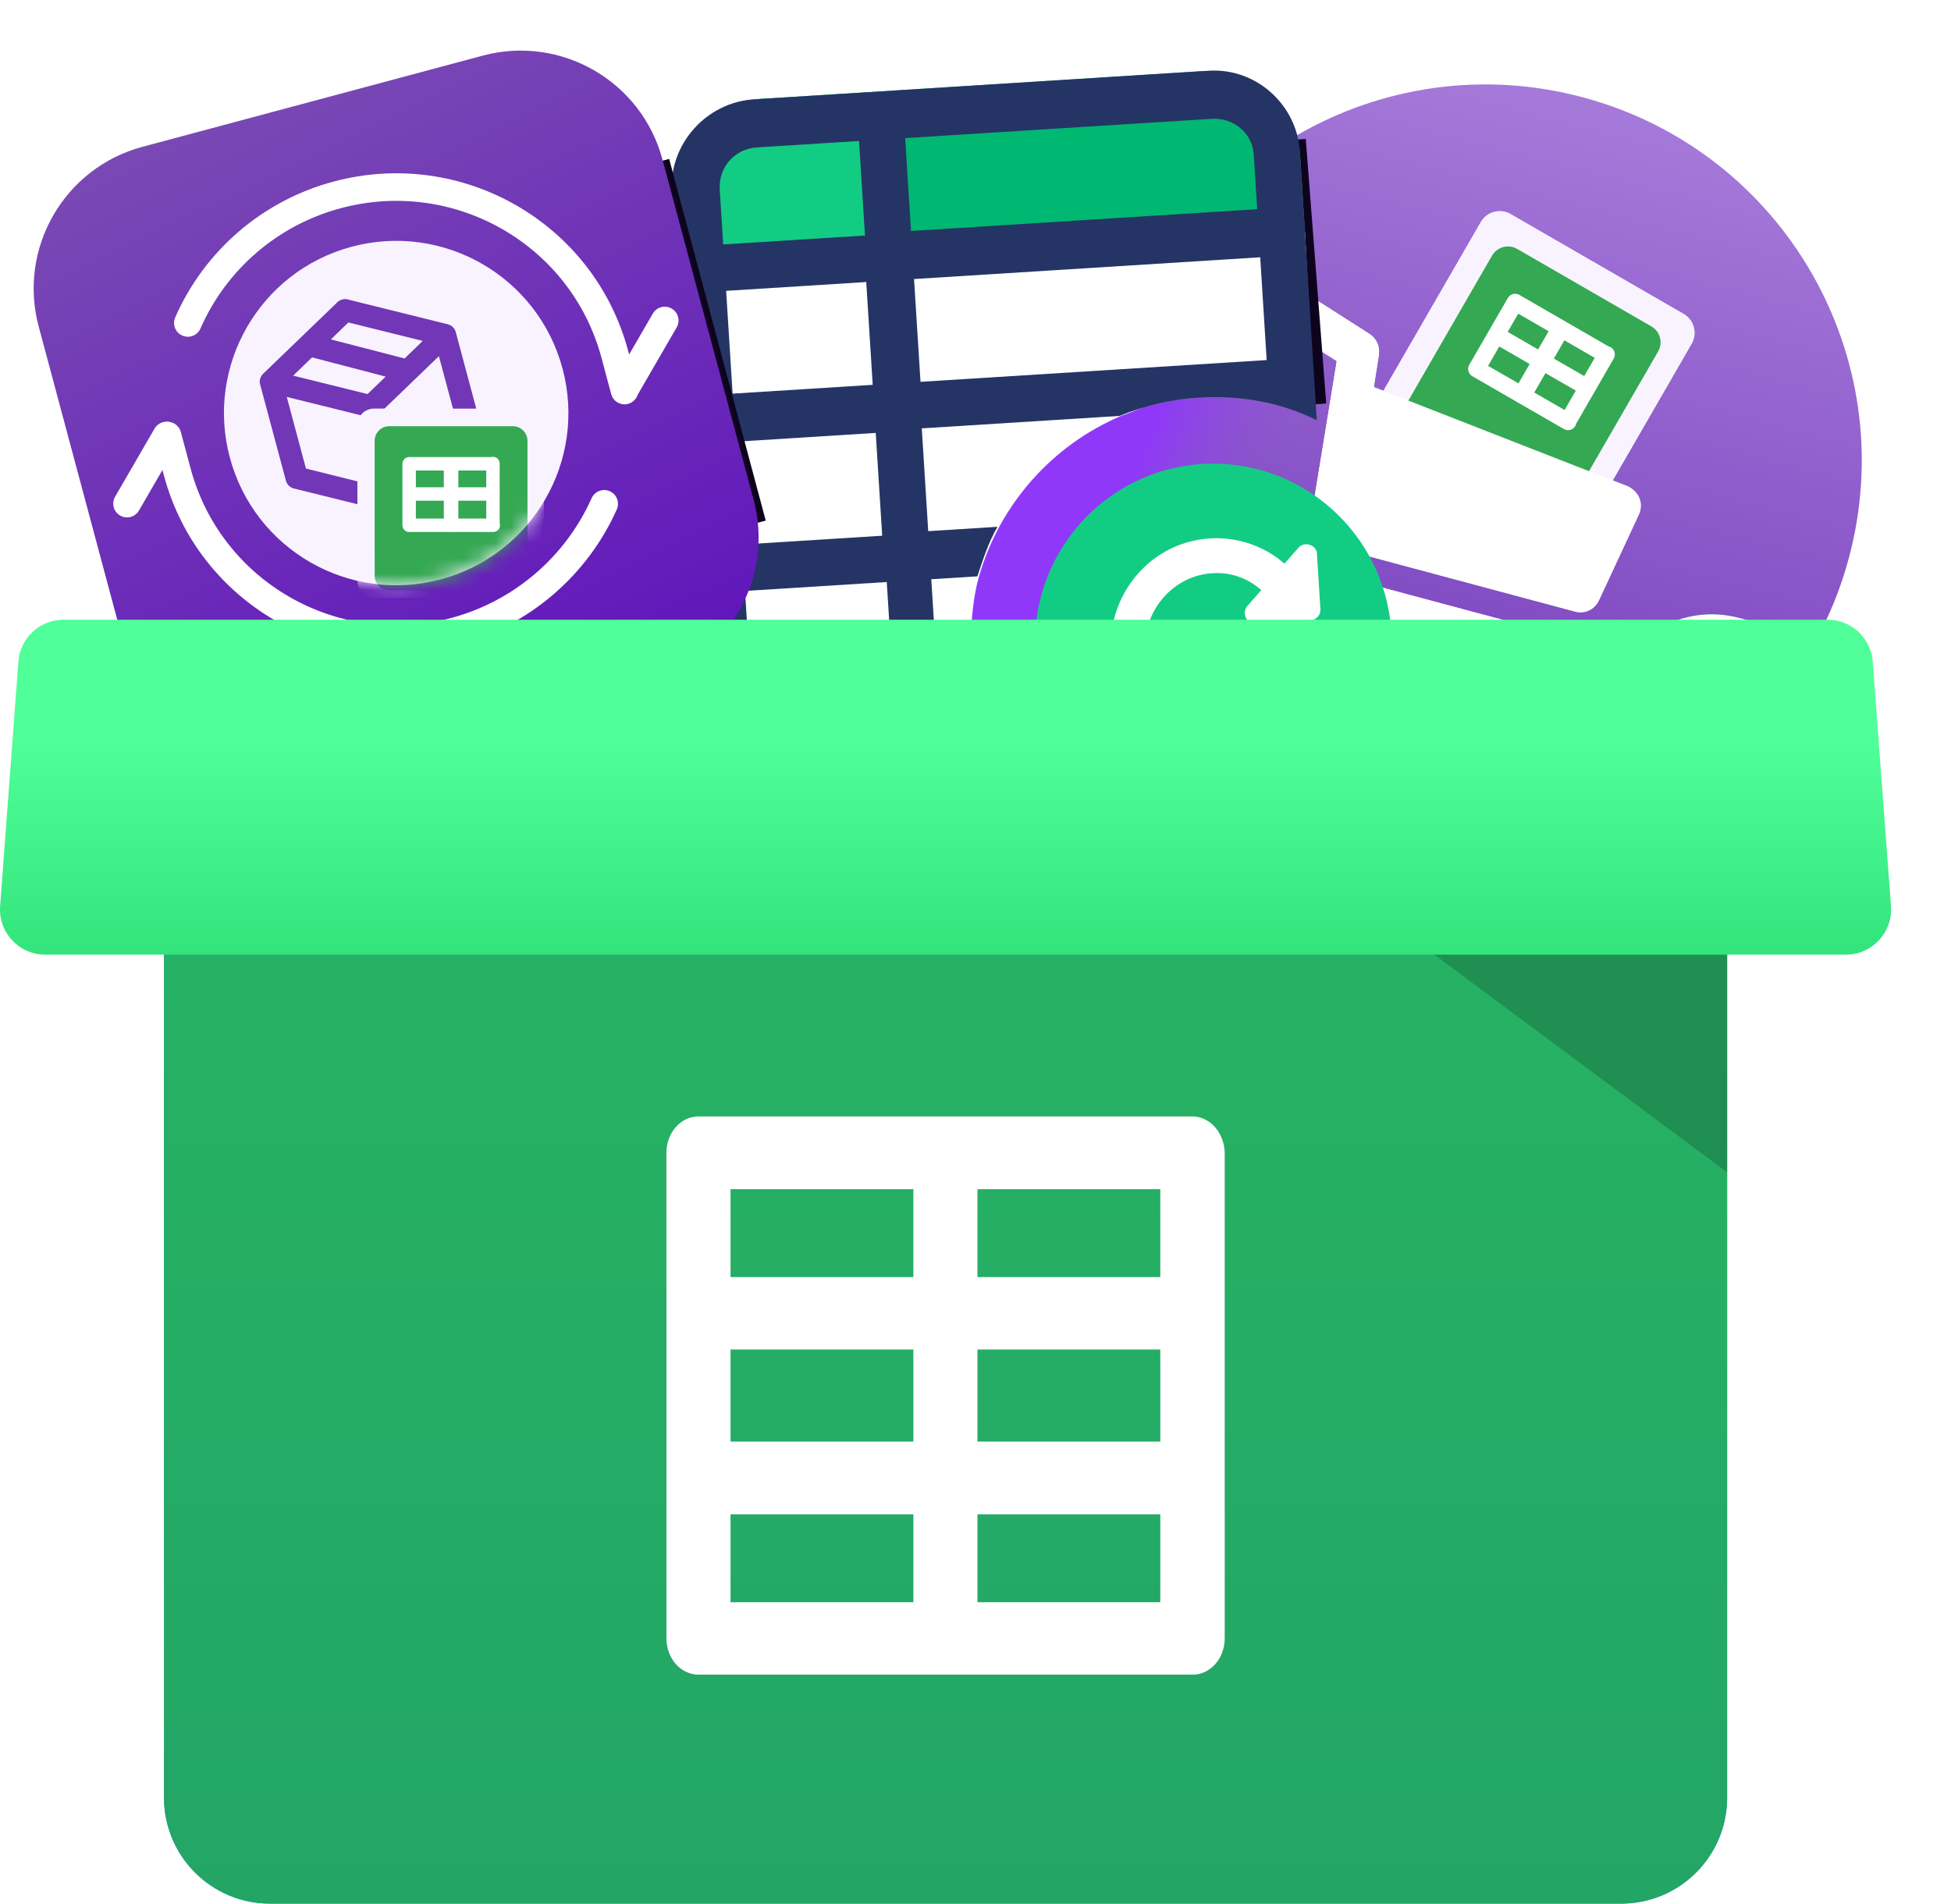
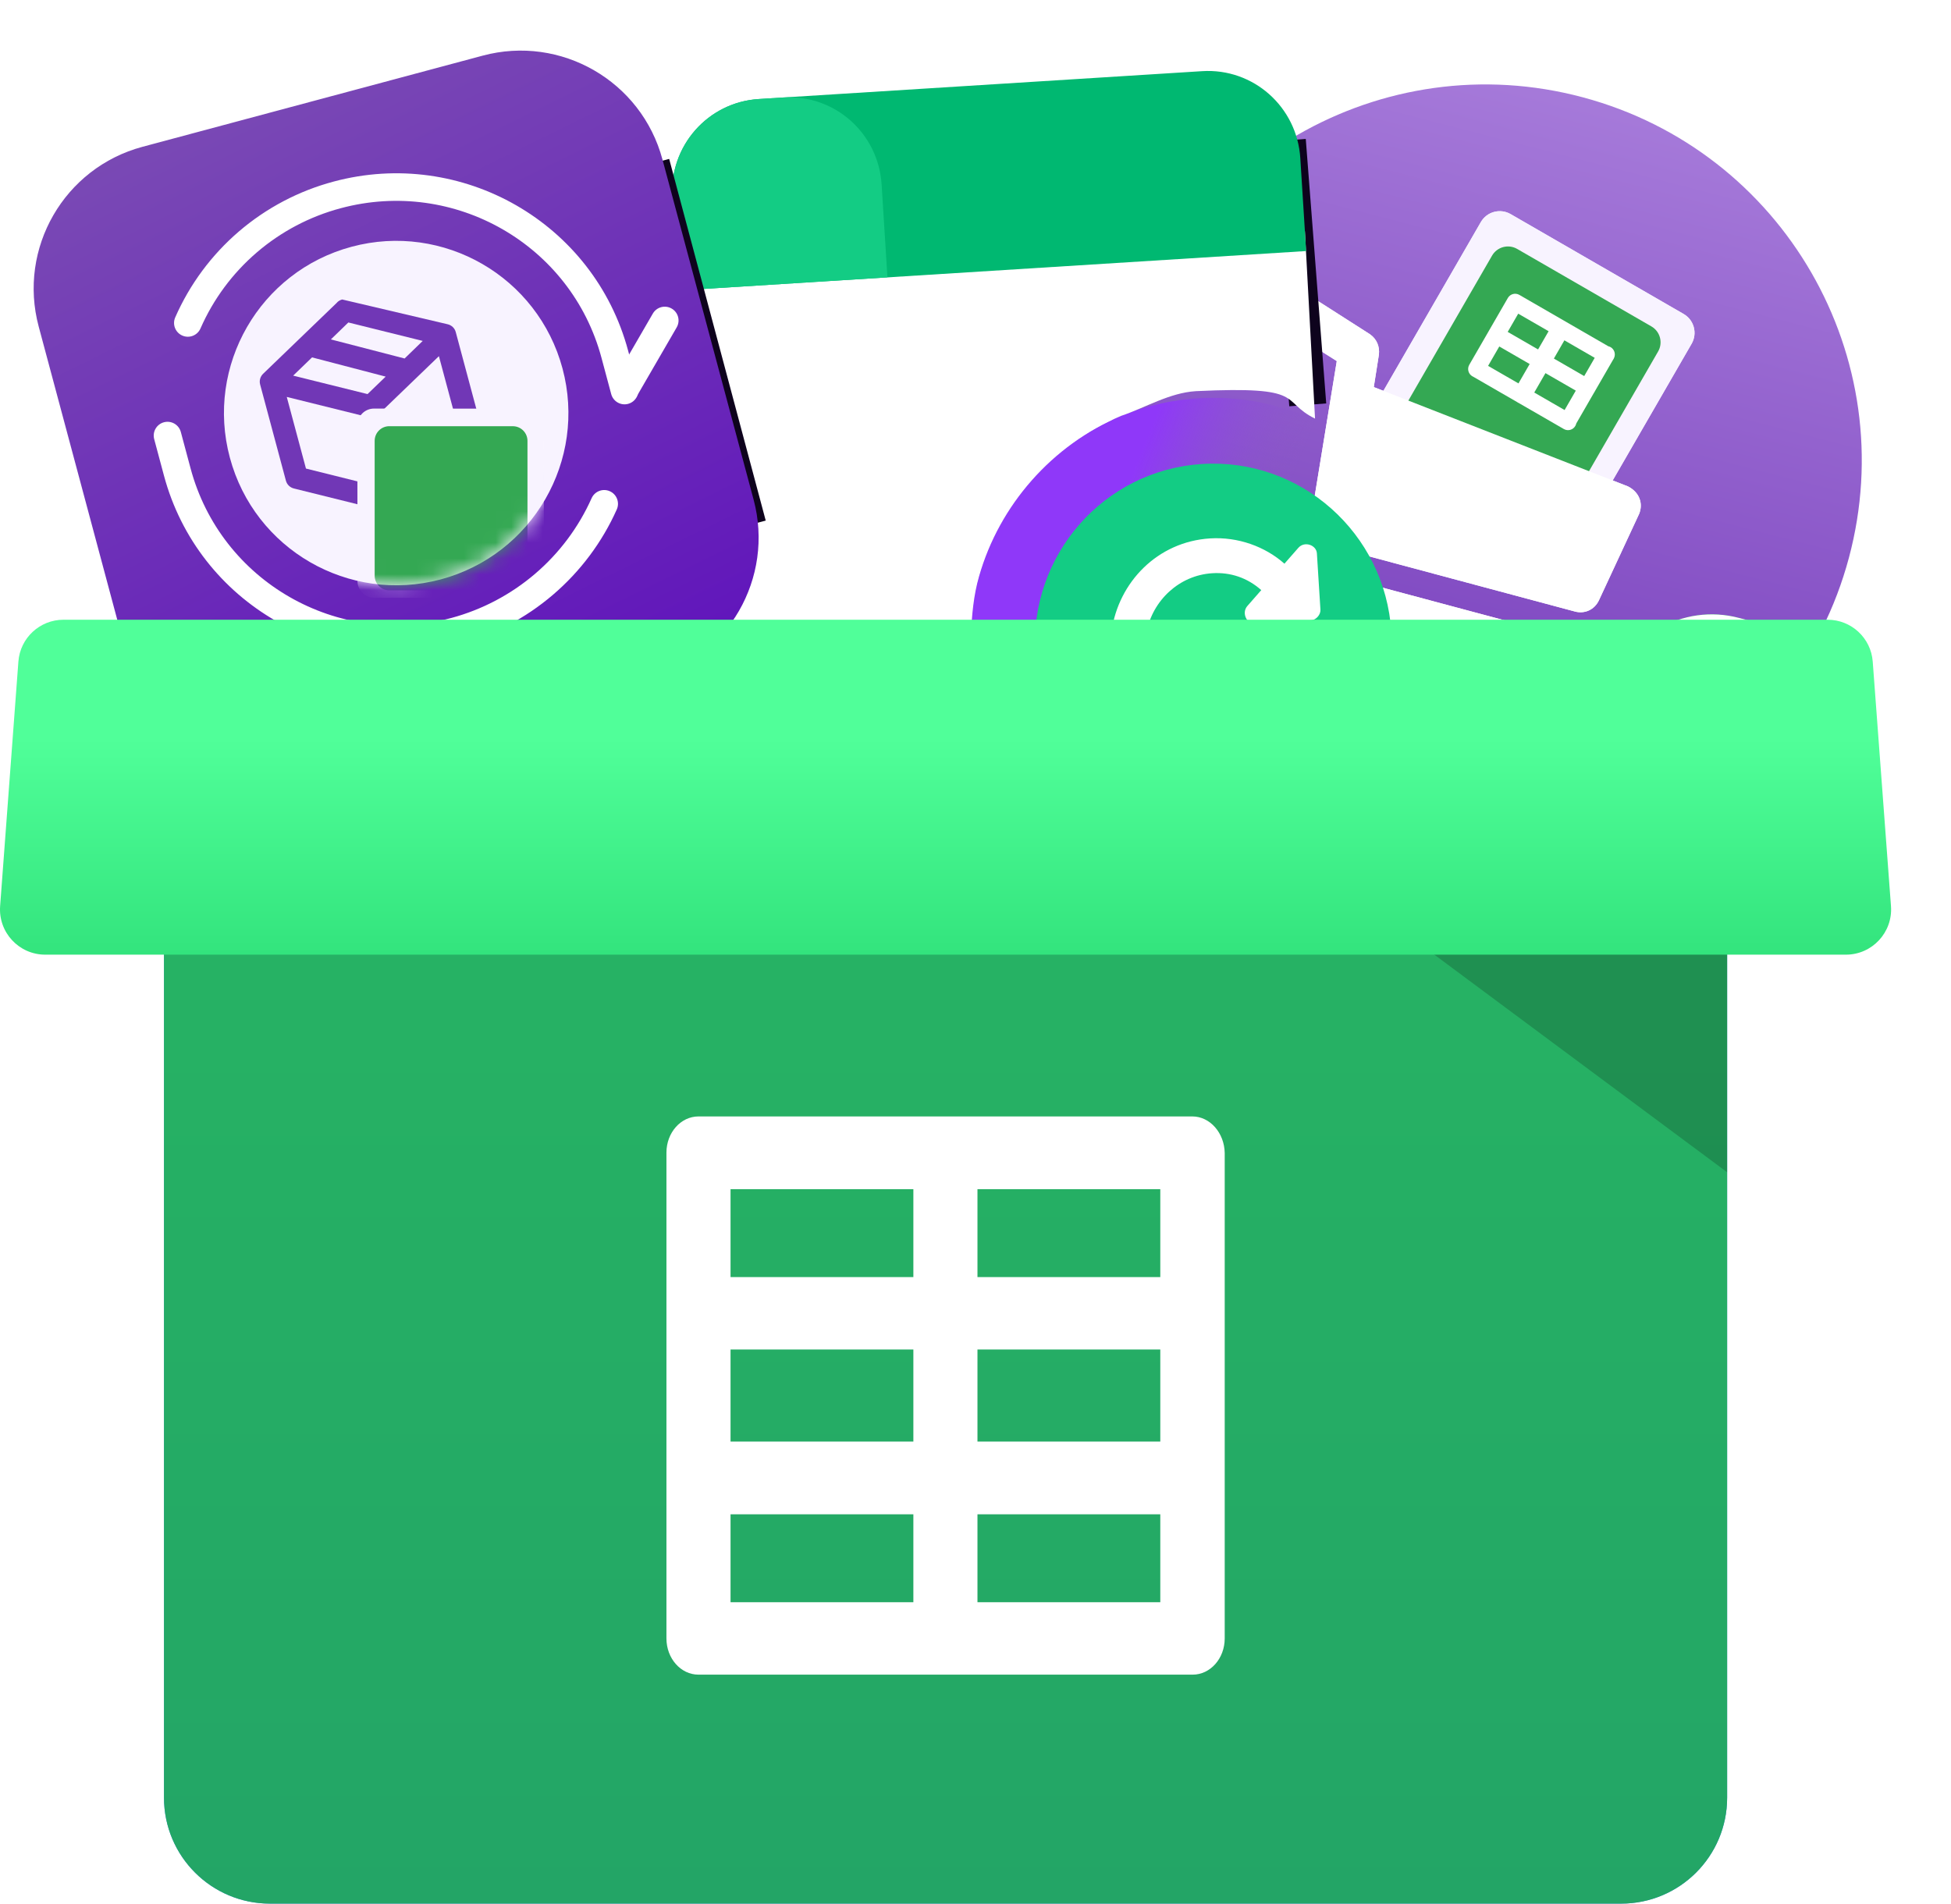
<svg xmlns="http://www.w3.org/2000/svg" width="124" height="121" viewBox="0 0 124 121" fill="none">
  <path d="M10.423 49.675C10.423 45.955 13.438 42.94 17.157 42.94H103.037C106.757 42.94 109.772 45.955 109.772 49.675V114.265C109.772 117.985 106.757 121 103.037 121H17.157C13.438 121 10.423 117.985 10.423 114.265V49.675Z" fill="url(#paint0_linear_1293_3528)" />
  <path d="M10.423 49.675C10.423 45.955 13.438 42.94 17.157 42.94H103.037C106.757 42.94 109.772 45.955 109.772 49.675V114.265C109.772 117.985 106.757 121 103.037 121H17.157C13.438 121 10.423 117.985 10.423 114.265V49.675Z" fill="url(#paint1_linear_1293_3528)" />
  <path opacity="0.19" d="M88.483 58.69L109.772 74.512V59.658L97.694 53.223L88.483 58.69Z" fill="black" />
  <path fill-rule="evenodd" clip-rule="evenodd" d="M117.509 35.462C114.093 48.213 100.986 55.78 88.234 52.364C75.483 48.947 67.916 35.84 71.332 23.088C74.749 10.337 87.856 2.77 100.607 6.187C113.359 9.603 120.926 22.71 117.509 35.462Z" fill="url(#paint2_linear_1293_3528)" />
  <path d="M94.118 14.116C94.501 13.453 95.349 13.226 96.011 13.609L107.007 19.957C107.669 20.34 107.897 21.187 107.514 21.85L101.066 33.019C100.683 33.681 99.835 33.908 99.173 33.526L88.177 27.177C87.515 26.795 87.287 25.947 87.67 25.285L94.118 14.116Z" fill="#F8F3FF" />
  <path d="M94.83 16.25C95.153 15.691 95.867 15.5 96.426 15.822L104.957 20.747C105.516 21.07 105.707 21.785 105.384 22.343L100.011 31.651C99.688 32.21 98.974 32.401 98.415 32.079L89.884 27.154C89.325 26.831 89.134 26.116 89.456 25.558L94.83 16.25Z" fill="#34A853" />
  <path fill-rule="evenodd" clip-rule="evenodd" d="M96.423 25.556C96.439 25.568 96.457 25.579 96.475 25.59C96.492 25.6 96.51 25.609 96.529 25.617L99.392 27.27C99.648 27.418 99.975 27.33 100.122 27.074C100.151 27.024 100.171 26.972 100.183 26.918L101.318 24.951C101.329 24.936 101.34 24.92 101.349 24.904C101.359 24.887 101.368 24.87 101.375 24.853L102.522 22.866C102.533 22.851 102.543 22.835 102.553 22.819C102.567 22.795 102.579 22.77 102.588 22.745C102.697 22.498 102.605 22.204 102.366 22.067C102.319 22.04 102.27 22.02 102.22 22.009L96.566 18.744C96.31 18.596 95.983 18.684 95.835 18.94L95.833 18.944L94.633 21.021L94.631 21.025L94.629 21.029L93.383 23.187C93.235 23.443 93.323 23.77 93.579 23.918C93.596 23.928 93.614 23.937 93.632 23.945L96.423 25.556ZM101.356 22.745L100.688 23.904L98.76 22.791L99.428 21.632L101.356 22.745ZM96.509 24.37L94.579 23.256L95.29 22.023L97.221 23.138L96.509 24.37ZM99.441 26.063L100.153 24.83L98.225 23.717L97.513 24.95L99.441 26.063ZM98.425 21.053L96.494 19.938L95.825 21.097L97.756 22.211L98.425 21.053Z" fill="white" />
  <g filter="url(#filter0_i_1293_3528)">
    <path d="M86.957 41.993C86.709 42.919 85.737 43.462 84.786 43.208C83.835 42.953 83.265 41.996 83.513 41.07C83.761 40.145 84.733 39.601 85.684 39.856C86.635 40.111 87.205 41.068 86.957 41.993Z" fill="#FBFBFB" />
  </g>
  <g filter="url(#filter1_i_1293_3528)">
    <path d="M97.013 44.687C96.765 45.613 95.793 46.157 94.842 45.902C93.891 45.647 93.321 44.69 93.569 43.764C93.817 42.839 94.789 42.295 95.74 42.55C96.691 42.805 97.261 43.762 97.013 44.687Z" fill="#FBFBFB" />
  </g>
  <path d="M104.176 32.669L101.618 38.17C101.323 38.774 100.708 39.025 100.118 38.875L85.376 34.925L84.643 36.488L98.693 40.252C99.418 40.507 99.78 41.163 99.611 41.832C99.36 42.552 98.702 42.912 98.026 42.741L82.486 38.577C81.666 38.277 81.343 37.476 81.633 36.759L83.263 33.337L84.962 22.951L82.329 21.281C81.701 20.816 81.584 20.107 81.923 19.498C82.378 18.891 83.115 18.756 83.713 19.098L87.073 21.247C87.518 21.564 87.695 22.043 87.64 22.534L87.314 24.604L103.475 30.92C104.197 31.29 104.45 32.005 104.176 32.669Z" fill="white" />
  <path d="M94.118 14.116C94.501 13.453 95.349 13.226 96.011 13.609L107.007 19.957C107.669 20.34 107.897 21.187 107.514 21.85L101.066 33.019C100.683 33.681 99.835 33.908 99.173 33.526L88.177 27.177C87.515 26.795 87.287 25.947 87.67 25.285L94.118 14.116Z" fill="#F8F3FF" />
  <path d="M94.83 16.25C95.153 15.691 95.867 15.5 96.426 15.822L104.957 20.747C105.516 21.07 105.707 21.785 105.384 22.343L100.011 31.651C99.688 32.21 98.974 32.401 98.415 32.079L89.884 27.154C89.325 26.831 89.134 26.116 89.456 25.558L94.83 16.25Z" fill="#34A853" />
  <path fill-rule="evenodd" clip-rule="evenodd" d="M96.423 25.556C96.439 25.568 96.457 25.579 96.475 25.59C96.492 25.6 96.51 25.609 96.529 25.617L99.392 27.27C99.648 27.418 99.975 27.33 100.122 27.074C100.151 27.024 100.171 26.972 100.183 26.918L101.318 24.951C101.329 24.936 101.34 24.92 101.349 24.904C101.359 24.887 101.368 24.87 101.375 24.853L102.522 22.866C102.533 22.851 102.543 22.835 102.553 22.819C102.567 22.795 102.579 22.77 102.588 22.745C102.697 22.498 102.605 22.204 102.366 22.067C102.319 22.04 102.27 22.02 102.22 22.009L96.566 18.744C96.31 18.596 95.983 18.684 95.835 18.94L95.833 18.944L94.633 21.021L94.631 21.025L94.629 21.029L93.383 23.187C93.235 23.443 93.323 23.77 93.579 23.918C93.596 23.928 93.614 23.937 93.632 23.945L96.423 25.556ZM101.356 22.745L100.688 23.904L98.76 22.791L99.428 21.632L101.356 22.745ZM96.509 24.37L94.579 23.256L95.29 22.023L97.221 23.138L96.509 24.37ZM99.441 26.063L100.153 24.83L98.225 23.717L97.513 24.95L99.441 26.063ZM98.425 21.053L96.494 19.938L95.825 21.097L97.756 22.211L98.425 21.053Z" fill="white" />
  <path d="M104.176 32.669L101.618 38.17C101.323 38.774 100.708 39.025 100.118 38.875L85.376 34.925L84.643 36.488L98.693 40.252C99.418 40.507 99.78 41.163 99.611 41.832C99.36 42.552 98.702 42.912 98.026 42.741L82.486 38.577C81.666 38.277 81.343 37.476 81.633 36.759L83.263 33.337L84.962 22.951L82.329 21.281C81.701 20.816 81.584 20.107 81.923 19.498C82.378 18.891 83.115 18.756 83.713 19.098L87.073 21.247C87.518 21.564 87.695 22.043 87.64 22.534L87.314 24.604L103.475 30.92C104.197 31.29 104.45 32.005 104.176 32.669Z" fill="white" />
  <path d="M102.281 44.053C103.245 40.454 106.945 38.318 110.544 39.282L112.499 39.806C116.098 40.77 118.234 44.47 117.27 48.069L116.646 50.397C115.682 53.996 111.982 56.132 108.383 55.167L106.428 54.644C102.829 53.679 100.693 49.98 101.657 46.38L102.281 44.053Z" fill="url(#paint3_linear_1293_3528)" />
  <path fill-rule="evenodd" clip-rule="evenodd" d="M112.249 40.737L110.294 40.213C107.209 39.386 104.038 41.217 103.212 44.302L102.588 46.63C101.761 49.715 103.592 52.886 106.677 53.712L108.632 54.236C111.717 55.063 114.888 53.232 115.715 50.147L116.339 47.82C117.165 44.735 115.334 41.564 112.249 40.737ZM110.544 39.282C106.945 38.318 103.245 40.454 102.281 44.053L101.657 46.38C100.693 49.98 102.829 53.679 106.428 54.644L108.383 55.167C111.982 56.132 115.682 53.996 116.646 50.397L117.27 48.069C118.234 44.47 116.098 40.77 112.499 39.806L110.544 39.282Z" fill="white" />
  <path d="M111.652 45.861C111.304 45.302 110.767 44.903 110.128 44.733C108.979 44.426 107.777 44.948 107.21 45.967C107.169 46.041 107.083 46.078 107.001 46.056L106.151 45.829C106.04 45.799 105.983 45.675 106.033 45.572C106.81 43.954 108.651 43.066 110.448 43.547C111.434 43.811 112.225 44.438 112.716 45.246L113.387 44.859C113.671 44.694 114.012 44.956 113.927 45.273L113.395 47.261C113.342 47.457 113.14 47.574 112.943 47.521L110.956 46.989C110.638 46.904 110.582 46.478 110.867 46.314L111.652 45.861ZM105.982 46.928L107.97 47.46C108.287 47.545 108.343 47.971 108.059 48.135L107.274 48.589C107.621 49.147 108.159 49.546 108.798 49.716C109.946 50.023 111.149 49.502 111.716 48.482C111.757 48.408 111.843 48.371 111.925 48.393L112.774 48.62C112.886 48.65 112.943 48.774 112.893 48.878C112.116 50.495 110.275 51.383 108.478 50.902C107.492 50.638 106.701 50.011 106.21 49.203L105.539 49.59C105.254 49.755 104.914 49.493 104.999 49.176L105.531 47.188C105.584 46.992 105.786 46.875 105.982 46.928Z" fill="white" />
  <g filter="url(#filter2_f_1293_3528)">
    <path d="M80.644 9.012L82.991 8.831L84.291 25.643L81.943 25.825L80.644 9.012Z" fill="#0E031D" />
  </g>
  <path d="M78.092 56.432C86.633 55.895 93.119 48.495 92.579 39.903C92.038 31.311 84.677 24.782 76.136 25.319C67.595 25.856 61.109 33.256 61.65 41.848C62.19 50.44 69.552 56.969 78.092 56.432Z" fill="url(#paint4_linear_1293_3528)" />
  <path d="M76.002 24.863C83.133 24.52 81.3 25.482 83.58 26.608L82.936 14.693L43.02 17.203L43.948 31.957C44.458 40.072 47.495 46.547 50.743 46.343L62.162 45.624C61.788 44.696 61.833 43.741 61.767 42.687C61.727 42.054 61.535 38.998 62.227 36.627C63.521 32.102 66.857 28.294 71.263 26.43C72.808 25.91 74.326 24.968 76.002 24.863Z" fill="white" />
  <path d="M42.728 12.566C42.523 9.298 44.976 6.499 48.224 6.295L76.406 4.523C79.654 4.318 82.438 6.788 82.644 10.056L83.015 15.957L43.099 18.467L42.728 12.566Z" fill="#00B871" />
  <path d="M42.728 12.566C42.523 9.298 44.976 6.499 48.224 6.295L49.795 6.196C53.043 5.992 55.828 8.462 56.033 11.729L56.404 17.631L43.099 18.467L42.728 12.566Z" fill="#13CC84" />
  <path d="M77.83 52.257C84.079 51.864 88.825 46.45 88.429 40.164C88.034 33.878 82.648 29.1 76.399 29.493C70.15 29.886 65.405 35.301 65.8 41.587C66.195 47.873 71.581 52.65 77.83 52.257Z" fill="#13CC84" />
  <path d="M80.163 37.509C79.272 36.719 78.198 36.363 77.046 36.436C74.95 36.568 73.262 38.155 72.864 40.19C72.871 40.296 72.668 40.414 72.563 40.421L70.992 40.52C70.782 40.533 70.664 40.329 70.651 40.118C71.087 37.022 73.554 34.433 76.906 34.223C78.688 34.111 80.41 34.743 81.635 35.83L82.519 34.822C82.911 34.374 83.665 34.644 83.698 35.171L83.923 38.754C83.943 39.07 83.648 39.406 83.334 39.426L79.772 39.65C79.248 39.683 78.888 38.965 79.28 38.517L80.163 37.509ZM71.327 42.509L74.889 42.285C75.413 42.252 75.774 42.97 75.381 43.418L74.302 44.65C75.193 45.44 76.267 45.796 77.419 45.723C79.515 45.591 81.203 44.004 81.601 41.969C81.594 41.863 81.797 41.745 81.902 41.738L83.473 41.639C83.683 41.626 83.801 41.83 83.814 42.041C83.378 45.137 80.911 47.725 77.558 47.936C75.777 48.048 74.055 47.416 72.829 46.329L71.946 47.337C71.554 47.785 70.8 47.515 70.767 46.988L70.542 43.405C70.718 42.864 70.908 42.535 71.327 42.509Z" fill="white" />
-   <path fill-rule="evenodd" clip-rule="evenodd" d="M42.702 12.144C42.516 9.193 44.871 6.506 47.91 6.315L76.825 4.496C79.863 4.305 82.432 6.683 82.617 9.634L83.532 24.178L83.691 26.707C81.411 25.581 78.857 25.107 76.133 25.278C74.352 25.39 72.696 25.811 71.157 26.437L58.586 27.228L58.996 33.762L63.397 33.485C62.828 34.473 62.475 35.553 62.122 36.634L59.189 36.818L59.566 42.825L61.662 42.694C61.833 43.741 61.997 44.683 62.273 45.723L50.434 46.468C47.396 46.659 44.723 44.288 44.531 41.231L42.702 12.144ZM55.659 27.517L56.07 34.052L47.165 34.612L46.754 28.077L55.659 27.517ZM56.255 37.002L47.35 37.562L47.569 41.04C47.655 42.41 48.776 43.504 50.242 43.412L56.738 43.003L56.36 36.996L56.255 37.002ZM80.506 22.887L80.095 16.353L58.094 17.736L58.505 24.27L80.506 22.887ZM55.467 24.461L55.056 17.927L46.151 18.487L46.562 25.021L55.467 24.461ZM54.492 8.969L48.102 9.371C46.74 9.456 45.654 10.583 45.746 12.058L45.965 15.536L54.975 14.97L54.597 8.962L54.492 8.969ZM79.684 9.818L79.903 13.296L57.902 14.68L57.531 8.778L77.017 7.553C78.379 7.467 79.598 8.448 79.684 9.818Z" fill="#243565" />
  <g filter="url(#filter3_f_1293_3528)">
    <path d="M40.362 10.681L42.531 10.102L48.667 33.09L46.498 33.669L40.362 10.681Z" fill="#0E031D" />
  </g>
  <path d="M2.459 20.755C1.126 15.779 4.079 10.664 9.056 9.331L30.678 3.537C35.654 2.203 40.769 5.157 42.103 10.133L47.896 31.755C49.23 36.732 46.277 41.847 41.3 43.18L19.678 48.974C14.702 50.307 9.587 47.354 8.253 42.378L2.459 20.755Z" fill="url(#paint5_linear_1293_3528)" />
  <path d="M35.752 23.423C37.316 29.261 33.851 35.263 28.013 36.827C22.174 38.391 16.173 34.926 14.609 29.088C13.044 23.25 16.509 17.248 22.348 15.684C28.186 14.119 34.187 17.584 35.752 23.423Z" fill="#F8F3FF" />
  <mask id="mask0_1293_3528" style="mask-type:alpha" maskUnits="userSpaceOnUse" x="14" y="15" width="23" height="23">
    <path d="M35.752 23.423C37.316 29.261 33.851 35.263 28.013 36.827C22.174 38.391 16.173 34.926 14.609 29.088C13.044 23.25 16.509 17.248 22.348 15.684C28.186 14.119 34.187 17.584 35.752 23.423Z" fill="#F8F3FF" />
  </mask>
  <g mask="url(#mask0_1293_3528)">
-     <path d="M30.605 27.223C30.674 27.481 30.589 27.744 30.399 27.919L25.751 32.398C25.662 32.509 25.535 32.587 25.39 32.626C25.245 32.664 25.096 32.661 24.963 32.609L18.698 31.054C18.572 31.026 18.456 30.965 18.364 30.877C18.271 30.789 18.205 30.677 18.172 30.554L16.533 24.439C16.464 24.181 16.549 23.918 16.739 23.743L21.388 19.264C21.476 19.153 21.604 19.075 21.748 19.036C21.894 18.997 22.043 19.001 22.175 19.053L28.44 20.608C28.692 20.664 28.897 20.849 28.966 21.107L30.605 27.223ZM22.14 20.497L21.029 21.574L25.715 22.787L26.867 21.67L22.14 20.497ZM18.633 23.876L23.36 25.049L24.513 23.939L19.833 22.717L18.633 23.876ZM19.446 29.783L24.206 30.969L22.984 26.41L18.226 25.23L19.446 29.783ZM29.116 27.192L27.896 22.639L24.366 26.04L25.587 30.599L29.116 27.192Z" fill="#7137B6" />
+     <path d="M30.605 27.223C30.674 27.481 30.589 27.744 30.399 27.919L25.751 32.398C25.662 32.509 25.535 32.587 25.39 32.626C25.245 32.664 25.096 32.661 24.963 32.609L18.698 31.054C18.572 31.026 18.456 30.965 18.364 30.877C18.271 30.789 18.205 30.677 18.172 30.554L16.533 24.439C16.464 24.181 16.549 23.918 16.739 23.743L21.388 19.264C21.476 19.153 21.604 19.075 21.748 19.036L28.44 20.608C28.692 20.664 28.897 20.849 28.966 21.107L30.605 27.223ZM22.14 20.497L21.029 21.574L25.715 22.787L26.867 21.67L22.14 20.497ZM18.633 23.876L23.36 25.049L24.513 23.939L19.833 22.717L18.633 23.876ZM19.446 29.783L24.206 30.969L22.984 26.41L18.226 25.23L19.446 29.783ZM29.116 27.192L27.896 22.639L24.366 26.04L25.587 30.599L29.116 27.192Z" fill="#7137B6" />
    <path d="M22.713 27.033C22.713 26.445 23.188 25.969 23.774 25.97L33.497 25.976C34.084 25.976 34.559 26.453 34.559 27.04L34.565 36.938C34.566 37.525 34.091 38.001 33.505 38.001L23.781 37.995C23.195 37.994 22.72 37.518 22.72 36.931L22.713 27.033Z" fill="#F8F3FF" />
    <path d="M23.812 28.022C23.812 27.507 24.229 27.09 24.743 27.09L32.594 27.091C33.108 27.091 33.525 27.509 33.525 28.023L33.526 36.593C33.526 37.108 33.109 37.525 32.595 37.525L24.744 37.524C24.23 37.524 23.813 37.106 23.813 36.592L23.812 28.022Z" fill="#34A853" />
-     <path fill-rule="evenodd" clip-rule="evenodd" d="M28.621 33.815C28.637 33.816 28.653 33.817 28.67 33.817C28.686 33.817 28.702 33.816 28.718 33.815L31.353 33.815C31.588 33.815 31.779 33.624 31.779 33.388C31.779 33.342 31.772 33.298 31.759 33.257L31.758 31.446C31.76 31.431 31.761 31.416 31.761 31.4C31.761 31.385 31.76 31.37 31.758 31.355L31.758 29.526C31.759 29.511 31.76 29.496 31.76 29.48C31.76 29.458 31.759 29.436 31.755 29.415C31.732 29.202 31.551 29.036 31.331 29.035C31.288 29.035 31.247 29.042 31.208 29.054L26.004 29.053C25.769 29.053 25.578 29.244 25.578 29.48L25.578 29.483L25.578 31.396L25.578 31.399L25.578 31.403L25.578 33.39C25.578 33.626 25.769 33.817 26.005 33.817C26.021 33.817 26.037 33.816 26.052 33.814L28.621 33.815ZM30.905 29.907L29.131 29.907L29.131 30.973L30.905 30.973L30.905 29.907ZM28.208 32.961L28.207 31.826L26.431 31.826L26.431 32.961L28.208 32.961ZM30.906 32.962L29.131 32.961L29.131 31.826L30.905 31.827L30.906 32.962ZM28.207 29.907L28.207 30.973L26.431 30.973L26.431 29.906L28.207 29.907Z" fill="white" />
  </g>
  <path fill-rule="evenodd" clip-rule="evenodd" d="M15.184 14.712C16.928 13.217 18.986 12.133 21.206 11.541C29.361 9.357 37.744 14.163 39.921 22.288L40.54 24.598C40.665 25.065 40.388 25.545 39.92 25.671C39.453 25.796 38.973 25.518 38.847 25.051L38.228 22.741C36.304 15.559 28.888 11.297 21.659 13.234L21.658 13.234C19.692 13.758 17.869 14.718 16.325 16.042C14.781 17.366 13.556 19.019 12.741 20.88C12.547 21.323 12.03 21.524 11.587 21.33C11.144 21.136 10.942 20.619 11.136 20.176C12.057 18.075 13.441 16.207 15.184 14.712ZM21.206 11.541C21.206 11.541 21.206 11.541 21.206 11.541L21.432 12.388L21.206 11.541C21.206 11.541 21.206 11.541 21.206 11.541ZM10.42 26.84C10.887 26.715 11.368 26.992 11.493 27.46L12.112 29.77C14.038 36.96 21.45 41.218 28.681 39.281C30.641 38.753 32.459 37.795 34.002 36.478C35.546 35.16 36.775 33.517 37.601 31.667C37.799 31.225 38.317 31.027 38.758 31.224C39.2 31.421 39.398 31.939 39.201 32.381C38.269 34.469 36.881 36.324 35.14 37.81C33.399 39.297 31.348 40.377 29.137 40.973L29.136 40.973C20.977 43.159 12.598 38.356 10.419 30.223L9.8 27.913C9.675 27.446 9.952 26.966 10.42 26.84Z" fill="white" />
-   <path fill-rule="evenodd" clip-rule="evenodd" d="M11.019 26.926C11.437 27.169 11.58 27.705 11.338 28.124L8.832 32.451C8.589 32.869 8.053 33.012 7.634 32.77C7.216 32.527 7.073 31.991 7.315 31.573L9.822 27.245C10.064 26.827 10.6 26.684 11.019 26.926Z" fill="white" />
  <path fill-rule="evenodd" clip-rule="evenodd" d="M42.689 19.613C43.108 19.855 43.251 20.391 43.008 20.81L40.502 25.137C40.26 25.556 39.724 25.699 39.305 25.456C38.886 25.214 38.743 24.678 38.986 24.259L41.492 19.932C41.734 19.513 42.27 19.37 42.689 19.613Z" fill="white" />
  <path d="M1.169 42.051C1.281 40.551 2.53 39.392 4.034 39.392H116.159C117.663 39.392 118.913 40.551 119.025 42.051L120.185 57.593C120.31 59.26 118.991 60.681 117.32 60.681H2.874C1.202 60.681 -0.116 59.26 0.008 57.593L1.169 42.051Z" fill="url(#paint6_linear_1293_3528)" />
  <path d="M75.782 70.964H44.394C43.269 70.964 42.357 71.994 42.357 73.265V104.144C42.357 105.416 43.269 106.446 44.394 106.446H75.802C76.927 106.446 77.839 105.416 77.839 104.144V73.287C77.819 72.016 76.907 70.964 75.782 70.964ZM46.431 85.779H58.051V91.63H46.431V85.779ZM62.125 85.779H73.745V91.63H62.125V85.779ZM73.745 81.177H62.125V75.588H73.745V81.177ZM58.051 75.588V81.177H46.431V75.588H58.051ZM46.431 96.255H58.051V101.843H46.431V96.255ZM62.125 101.843V96.255H73.745V101.843H62.125Z" fill="white" />
  <defs>
    <filter id="filter0_i_1293_3528" x="83.455" y="39.793" width="3.561" height="3.477" filterUnits="userSpaceOnUse" color-interpolation-filters="sRGB">
      <feFlood flood-opacity="0" result="BackgroundImageFix" />
      <feBlend mode="normal" in="SourceGraphic" in2="BackgroundImageFix" result="shape" />
      <feColorMatrix in="SourceAlpha" type="matrix" values="0 0 0 0 0 0 0 0 0 0 0 0 0 0 0 0 0 0 127 0" result="hardAlpha" />
      <feOffset />
      <feGaussianBlur stdDeviation="0.895" />
      <feComposite in2="hardAlpha" operator="arithmetic" k2="-1" k3="1" />
      <feColorMatrix type="matrix" values="0 0 0 0 0 0 0 0 0 0 0 0 0 0 0 0 0 0 0.13 0" />
      <feBlend mode="normal" in2="shape" result="effect1_innerShadow_1293_3528" />
    </filter>
    <filter id="filter1_i_1293_3528" x="93.511" y="42.487" width="3.561" height="3.477" filterUnits="userSpaceOnUse" color-interpolation-filters="sRGB">
      <feFlood flood-opacity="0" result="BackgroundImageFix" />
      <feBlend mode="normal" in="SourceGraphic" in2="BackgroundImageFix" result="shape" />
      <feColorMatrix in="SourceAlpha" type="matrix" values="0 0 0 0 0 0 0 0 0 0 0 0 0 0 0 0 0 0 127 0" result="hardAlpha" />
      <feOffset />
      <feGaussianBlur stdDeviation="0.895" />
      <feComposite in2="hardAlpha" operator="arithmetic" k2="-1" k3="1" />
      <feColorMatrix type="matrix" values="0 0 0 0 0 0 0 0 0 0 0 0 0 0 0 0 0 0 0.13 0" />
      <feBlend mode="normal" in2="shape" result="effect1_innerShadow_1293_3528" />
    </filter>
    <filter id="filter2_f_1293_3528" x="79.695" y="7.882" width="5.545" height="18.892" filterUnits="userSpaceOnUse" color-interpolation-filters="sRGB">
      <feFlood flood-opacity="0" result="BackgroundImageFix" />
      <feBlend mode="normal" in="SourceGraphic" in2="BackgroundImageFix" result="shape" />
      <feGaussianBlur stdDeviation="0.475" result="effect1_foregroundBlur_1293_3528" />
    </filter>
    <filter id="filter3_f_1293_3528" x="39.413" y="9.153" width="10.203" height="25.465" filterUnits="userSpaceOnUse" color-interpolation-filters="sRGB">
      <feFlood flood-opacity="0" result="BackgroundImageFix" />
      <feBlend mode="normal" in="SourceGraphic" in2="BackgroundImageFix" result="shape" />
      <feGaussianBlur stdDeviation="0.475" result="effect1_foregroundBlur_1293_3528" />
    </filter>
    <linearGradient id="paint0_linear_1293_3528" x1="60.097" y1="42.94" x2="60.097" y2="121" gradientUnits="userSpaceOnUse">
      <stop stop-color="#287CED" />
      <stop offset="1" stop-color="#478FF1" />
    </linearGradient>
    <linearGradient id="paint1_linear_1293_3528" x1="60.097" y1="42.94" x2="60.097" y2="121" gradientUnits="userSpaceOnUse">
      <stop stop-color="#27B663" />
      <stop offset="1" stop-color="#23A566" />
    </linearGradient>
    <linearGradient id="paint2_linear_1293_3528" x1="103.934" y1="-6.227" x2="83.153" y2="74.308" gradientUnits="userSpaceOnUse">
      <stop stop-color="#B38BE2" />
      <stop offset="1" stop-color="#5C1BAB" />
    </linearGradient>
    <linearGradient id="paint3_linear_1293_3528" x1="111.521" y1="39.544" x2="107.405" y2="54.905" gradientUnits="userSpaceOnUse">
      <stop stop-color="#25CD52" />
      <stop offset="1" stop-color="#34A853" />
    </linearGradient>
    <linearGradient id="paint4_linear_1293_3528" x1="72.517" y1="28.747" x2="81.387" y2="32.296" gradientUnits="userSpaceOnUse">
      <stop stop-color="#8F38F9" />
      <stop offset="1" stop-color="#8C59C9" stop-opacity="0" />
    </linearGradient>
    <linearGradient id="paint5_linear_1293_3528" x1="17.115" y1="2.332" x2="40.768" y2="50.522" gradientUnits="userSpaceOnUse">
      <stop stop-color="#7B4CB4" />
      <stop offset="1" stop-color="#5D0EBC" />
    </linearGradient>
    <linearGradient id="paint6_linear_1293_3528" x1="60.097" y1="46.912" x2="60.097" y2="60.681" gradientUnits="userSpaceOnUse">
      <stop stop-color="#50FF99" />
      <stop offset="1" stop-color="#33E47D" />
    </linearGradient>
  </defs>
</svg>